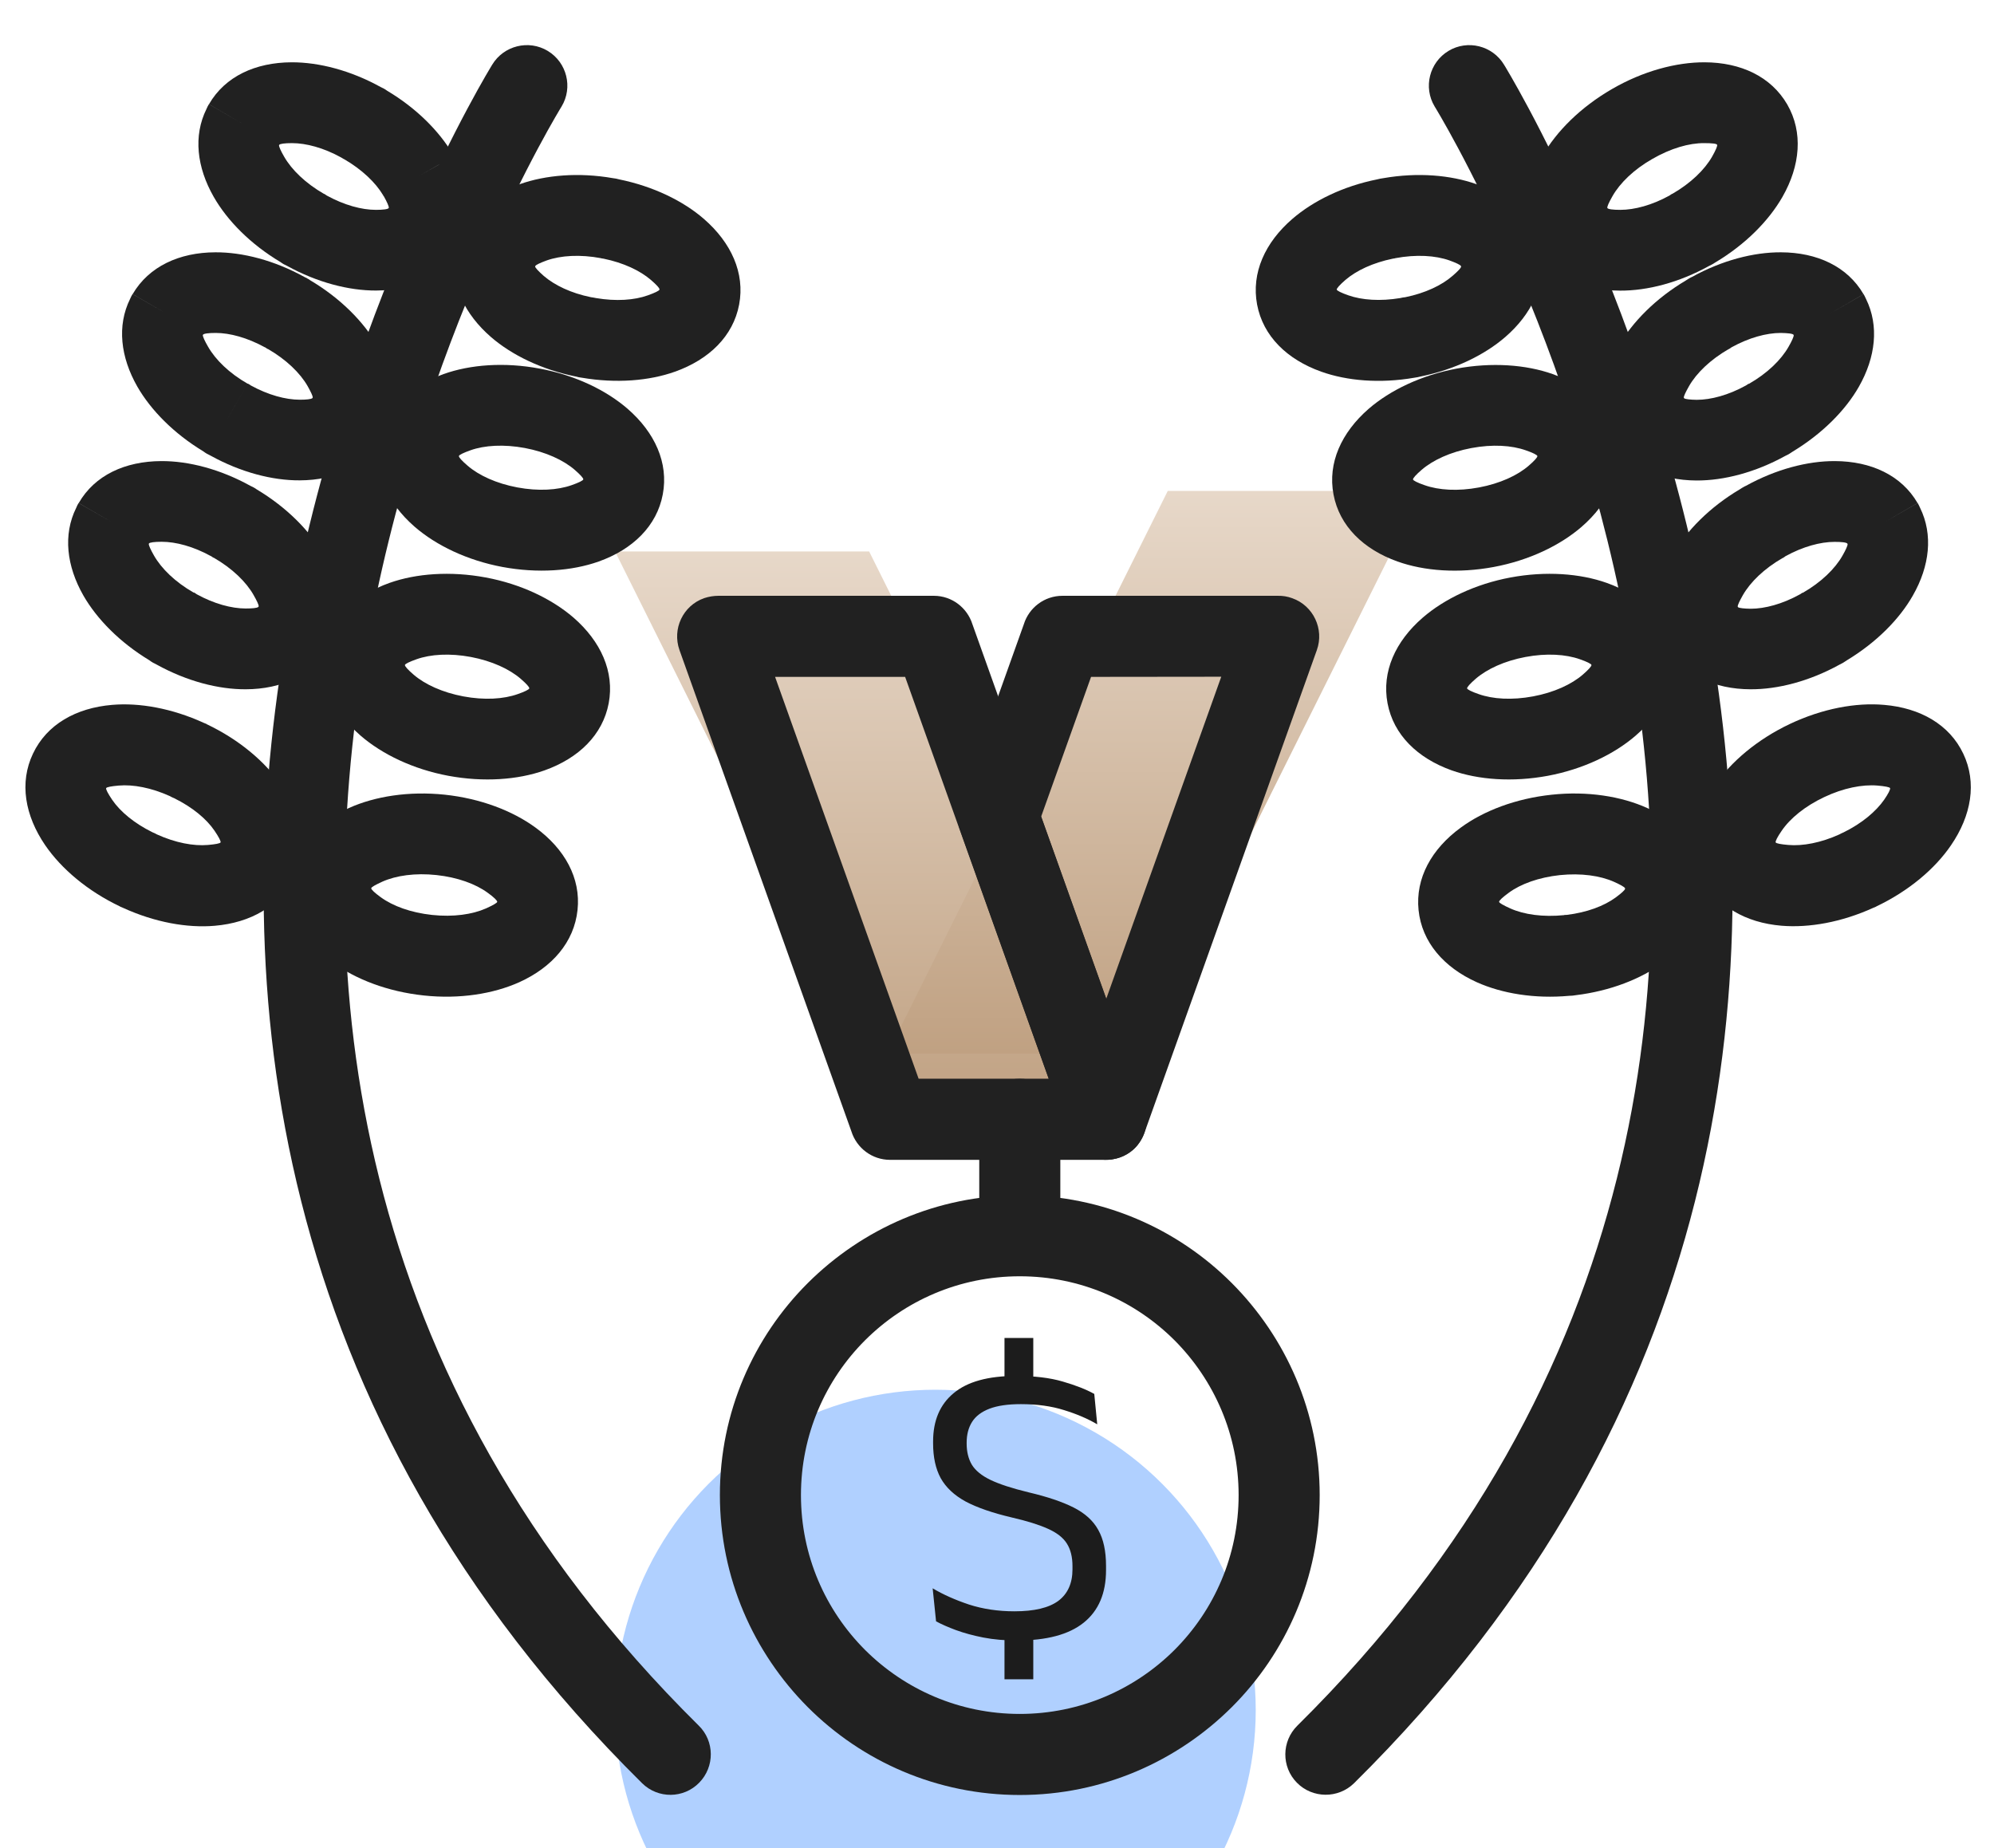
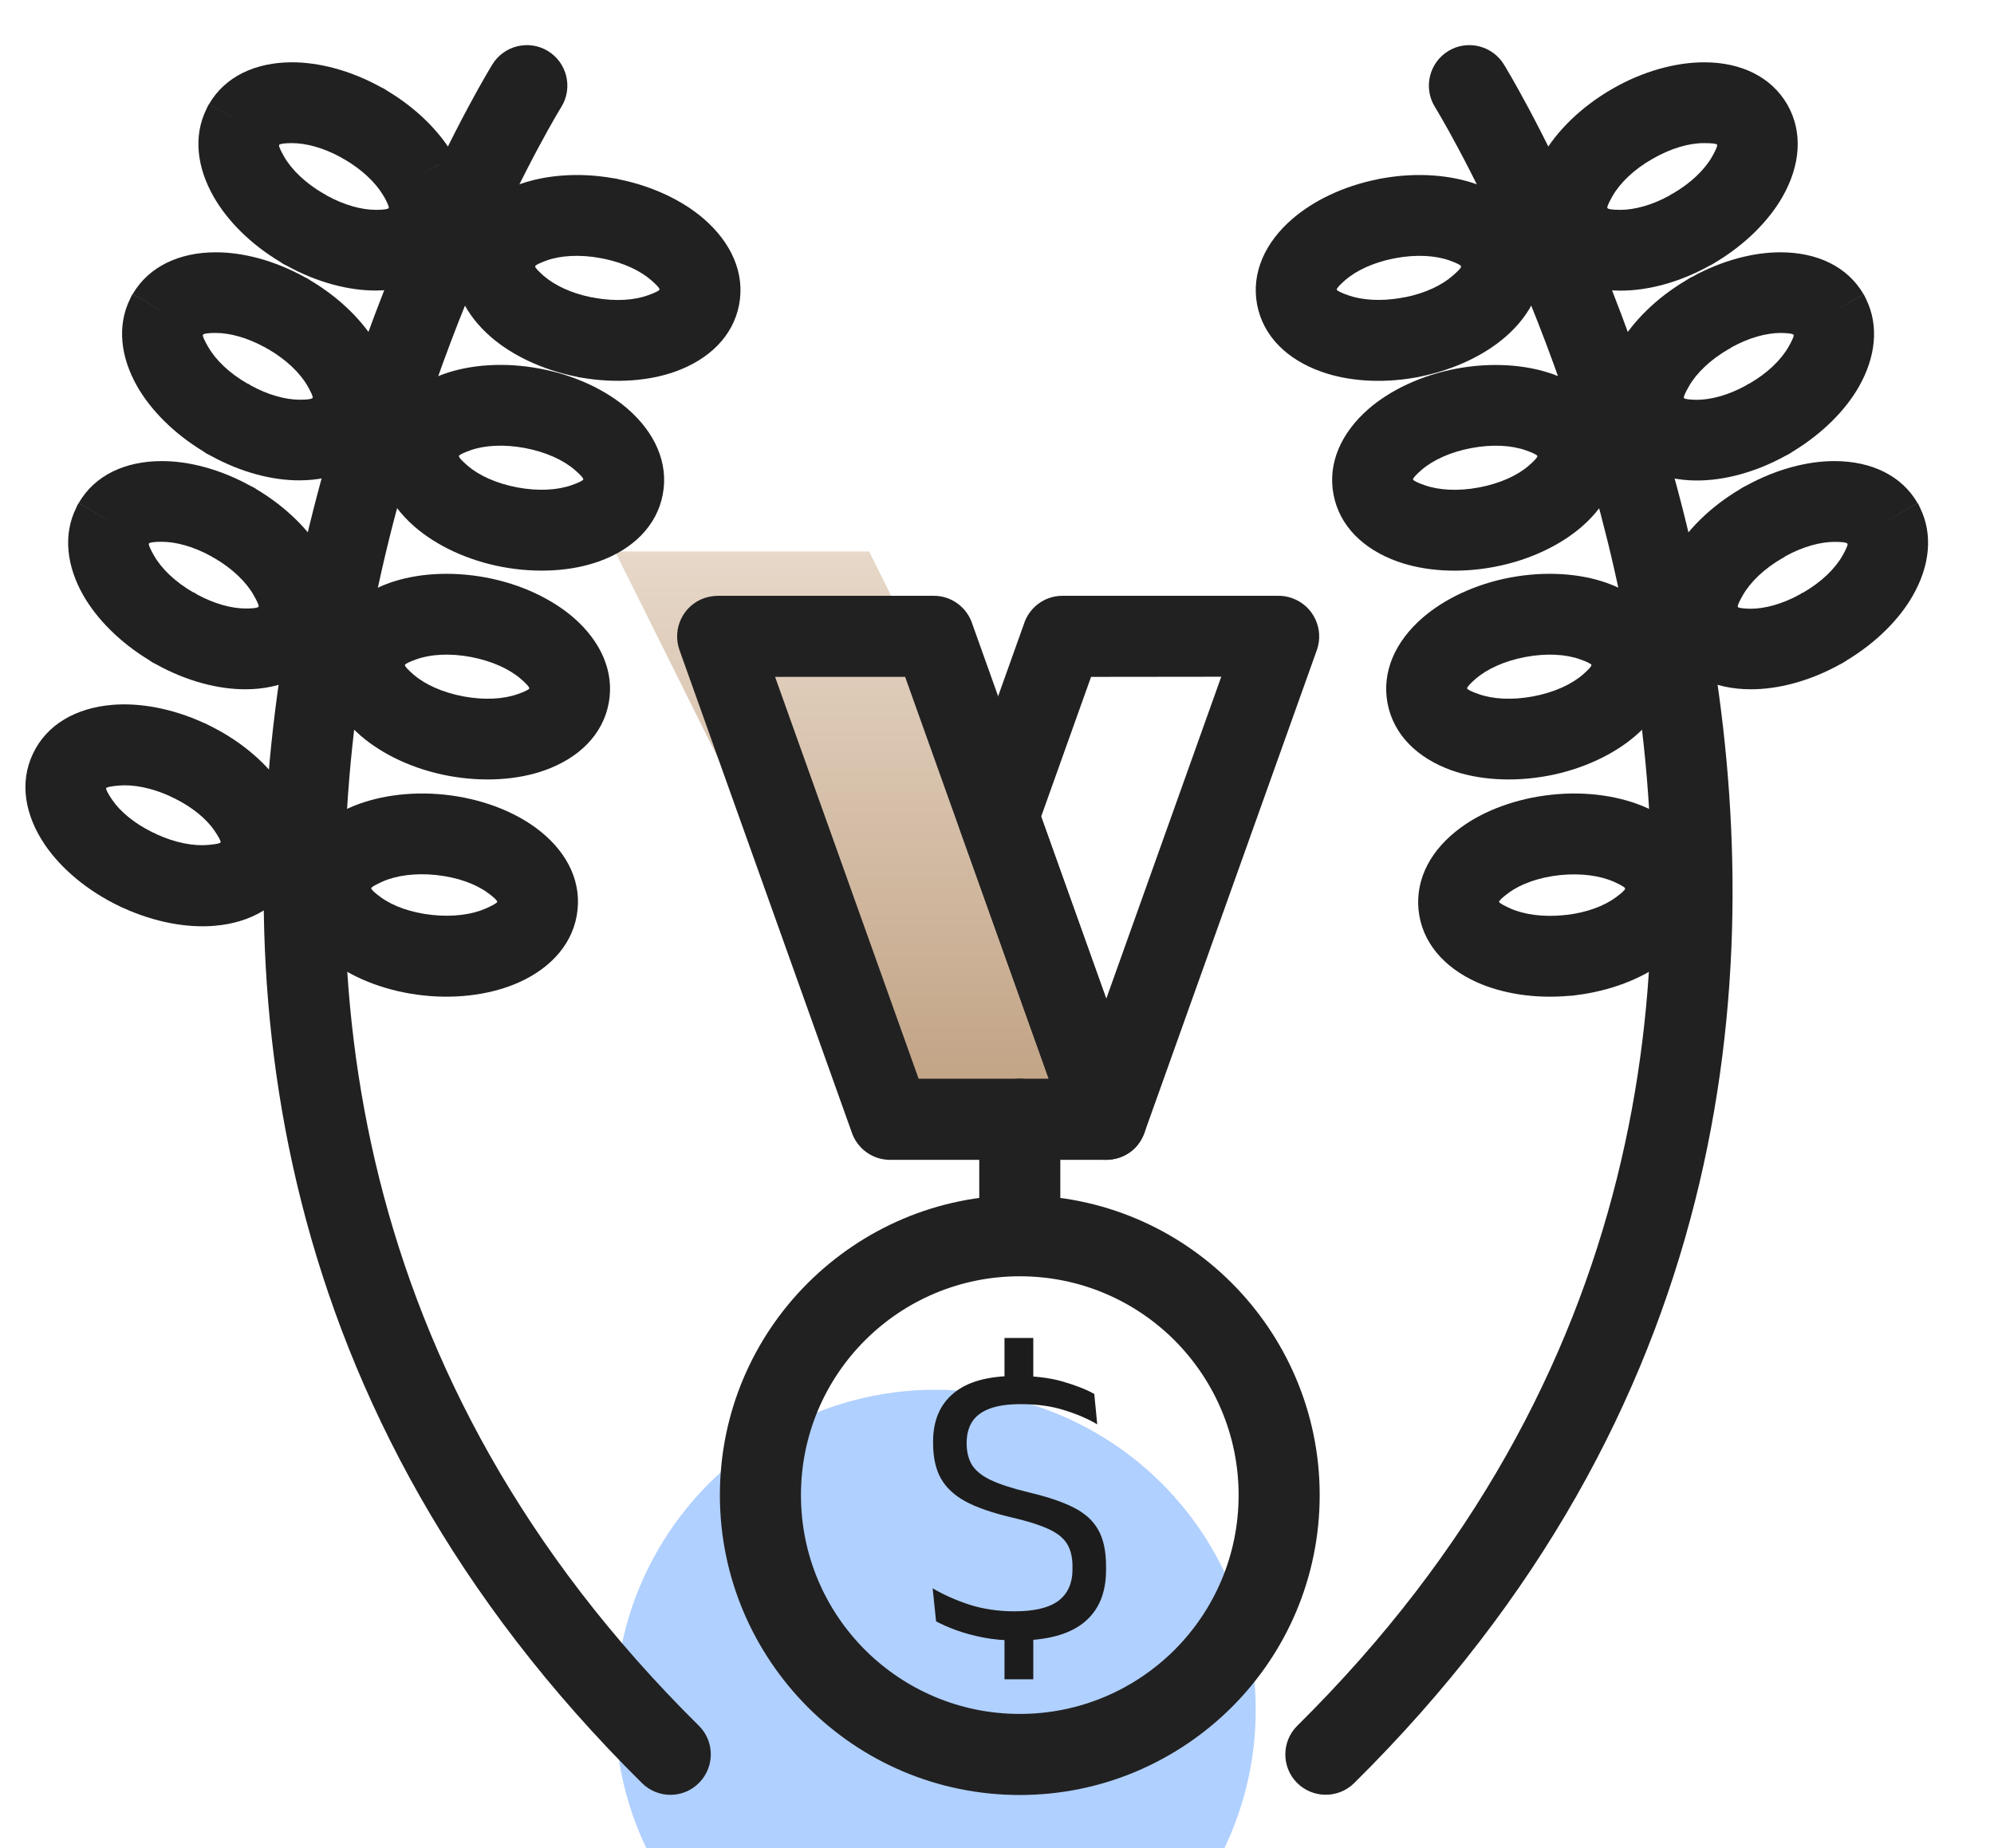
<svg xmlns="http://www.w3.org/2000/svg" width="41" height="38" viewBox="0 0 41 38" fill="none">
  <g filter="url(#filter0_i_932_976)">
    <circle cx="19.233" cy="31.163" r="6.587" fill="#B0D0FF" />
  </g>
  <path d="M17.871 11.339L23.635 22.908H18.41L12.646 11.339H17.871Z" fill="url(#paint0_linear_932_976)" />
-   <path d="M24.011 10.095L18.248 21.664H23.472L29.236 10.095H24.011Z" fill="url(#paint1_linear_932_976)" />
  <path d="M20.968 24.576C22.672 24.576 24.213 25.266 25.328 26.383C26.442 27.5 27.135 29.042 27.135 30.742C27.135 32.445 26.445 33.987 25.328 35.102C24.21 36.216 22.669 36.909 20.968 36.909C19.265 36.909 17.724 36.219 16.609 35.102C15.495 33.984 14.802 32.443 14.802 30.742C14.802 29.039 15.492 27.498 16.609 26.383C17.727 25.269 19.265 24.576 20.968 24.576ZM24.151 27.56C23.335 26.745 22.211 26.243 20.968 26.243C19.726 26.243 18.602 26.745 17.786 27.56C16.971 28.375 16.469 29.5 16.469 30.742C16.469 31.985 16.971 33.109 17.786 33.925C18.602 34.739 19.726 35.242 20.968 35.242C22.211 35.242 23.335 34.739 24.151 33.925C24.966 33.109 25.468 31.985 25.468 30.742C25.468 29.5 24.963 28.375 24.151 27.56Z" fill="#212121" />
  <path d="M19.994 12.834L23.53 22.735C23.684 23.167 23.46 23.646 23.025 23.8C22.926 23.834 22.827 23.849 22.728 23.849H18.302C17.929 23.849 17.614 23.604 17.507 23.266L13.971 13.366C13.818 12.933 14.042 12.454 14.476 12.3C14.575 12.267 14.674 12.251 14.773 12.251H19.203C19.572 12.251 19.887 12.496 19.994 12.834ZM21.562 22.18L18.611 13.918H15.937L18.888 22.18H21.562Z" fill="#212121" />
  <path d="M22.434 13.918L21.408 16.79L22.747 20.535L25.111 13.915L22.434 13.918ZM19.739 16.511L21.052 12.835C21.158 12.496 21.473 12.251 21.846 12.251H26.275C26.374 12.249 26.473 12.264 26.572 12.301C27.004 12.454 27.231 12.934 27.077 13.366L23.541 23.266C23.512 23.355 23.471 23.435 23.419 23.508L23.408 23.521L23.405 23.526L23.4 23.534L23.392 23.545L23.39 23.547C23.333 23.618 23.262 23.68 23.182 23.727C23.093 23.782 22.994 23.818 22.887 23.836H22.882L22.869 23.839L22.854 23.842C22.473 23.891 22.098 23.67 21.963 23.295L19.75 17.095C19.677 16.912 19.669 16.707 19.739 16.511Z" fill="#212121" />
  <path d="M21.802 23.014C21.802 22.553 21.429 22.181 20.968 22.181C20.508 22.181 20.135 22.553 20.135 23.014V25.256C20.135 25.717 20.508 26.089 20.968 26.089C21.429 26.089 21.802 25.717 21.802 25.256V23.014Z" fill="#212121" />
  <path d="M30.926 1.331C30.689 0.938 30.176 0.81 29.783 1.047C29.39 1.284 29.262 1.797 29.499 2.19C29.533 2.245 41.189 21.131 26.677 35.482C26.349 35.805 26.346 36.331 26.666 36.656C26.986 36.982 27.515 36.987 27.841 36.667C43.303 21.381 30.96 1.388 30.926 1.331Z" fill="#212121" />
  <path d="M33.145 1.831C33.783 1.461 34.465 1.279 35.051 1.281C35.793 1.284 36.415 1.573 36.749 2.148C37.079 2.721 37.017 3.406 36.65 4.049C36.368 4.541 35.889 5.026 35.275 5.393C35.233 5.422 35.186 5.448 35.142 5.468C34.525 5.81 33.874 5.979 33.311 5.976C32.569 5.974 31.944 5.685 31.613 5.114C31.283 4.539 31.343 3.854 31.712 3.211C32.002 2.7 32.502 2.203 33.145 1.831ZM35.043 2.943C34.733 2.94 34.353 3.049 33.97 3.271C33.593 3.487 33.309 3.763 33.155 4.034C33.08 4.166 33.038 4.258 33.051 4.278C33.064 4.302 33.166 4.315 33.316 4.315C33.608 4.315 33.968 4.219 34.327 4.021C34.345 4.008 34.363 3.995 34.384 3.984V3.987C34.764 3.768 35.048 3.492 35.202 3.224C35.277 3.091 35.319 2.997 35.306 2.976C35.296 2.953 35.197 2.943 35.043 2.943Z" fill="#212121" />
  <path d="M28.314 3.689C28.356 3.679 28.4 3.668 28.447 3.663C29.15 3.541 29.827 3.598 30.361 3.788C31.03 4.028 31.509 4.476 31.658 5.082C31.673 5.137 31.684 5.194 31.689 5.252C31.772 5.871 31.488 6.465 30.952 6.929C30.522 7.301 29.91 7.598 29.213 7.741C29.171 7.751 29.127 7.762 29.08 7.767C28.377 7.889 27.697 7.832 27.166 7.642C26.465 7.392 25.971 6.913 25.848 6.262C25.726 5.611 26.012 4.986 26.572 4.502C27.004 4.129 27.614 3.83 28.314 3.689ZM28.637 5.319C28.228 5.403 27.887 5.564 27.663 5.757C27.549 5.856 27.481 5.931 27.486 5.955C27.491 5.978 27.58 6.022 27.723 6.072C28.004 6.171 28.379 6.197 28.791 6.129C28.825 6.121 28.861 6.113 28.895 6.111C29.304 6.028 29.645 5.866 29.866 5.673C29.981 5.574 30.049 5.502 30.043 5.476H30.041L30.038 5.468C30.02 5.442 29.934 5.403 29.806 5.356C29.515 5.252 29.119 5.228 28.687 5.309V5.311C28.671 5.314 28.653 5.317 28.637 5.319Z" fill="#212121" />
  <path d="M34.789 5.695C35.406 5.354 36.057 5.185 36.619 5.188C37.361 5.19 37.986 5.479 38.317 6.049L37.598 6.466L38.32 6.049C38.338 6.081 38.353 6.115 38.369 6.148C38.64 6.7 38.567 7.346 38.221 7.953C37.945 8.437 37.471 8.916 36.864 9.284C36.817 9.317 36.765 9.349 36.713 9.372C36.096 9.713 35.445 9.883 34.882 9.88C34.14 9.877 33.515 9.588 33.185 9.018L33.903 8.601L33.888 8.612L33.185 9.018H33.182C33.166 8.992 33.153 8.969 33.143 8.942C32.859 8.385 32.929 7.729 33.281 7.114C33.565 6.62 34.047 6.133 34.666 5.766C34.682 5.755 34.697 5.747 34.711 5.737H34.713L34.729 5.727L34.747 5.716C34.763 5.706 34.776 5.701 34.789 5.695ZM36.614 6.846C36.322 6.846 35.963 6.943 35.604 7.141L35.593 7.148L35.591 7.151C35.575 7.161 35.562 7.169 35.546 7.18V7.177C35.166 7.396 34.882 7.672 34.729 7.94C34.661 8.06 34.619 8.146 34.622 8.177L34.63 8.19C34.656 8.208 34.752 8.219 34.888 8.221C35.179 8.221 35.539 8.125 35.898 7.927C35.916 7.914 35.937 7.901 35.955 7.89L35.958 7.893H35.96L36.354 8.575L36.374 8.612L35.96 7.893C36.338 7.677 36.622 7.401 36.776 7.13C36.843 7.013 36.882 6.927 36.882 6.893L36.877 6.885H36.88C36.861 6.859 36.762 6.849 36.614 6.846ZM34.713 5.732C34.718 5.729 34.724 5.727 34.729 5.721L34.713 5.732Z" fill="#212121" />
  <path d="M30.254 9.213C29.822 9.294 29.463 9.461 29.231 9.661C29.116 9.76 29.049 9.835 29.054 9.859C29.059 9.882 29.148 9.927 29.291 9.976C29.582 10.08 29.978 10.104 30.41 10.023C30.843 9.942 31.202 9.776 31.434 9.575C31.549 9.476 31.616 9.401 31.611 9.377C31.606 9.354 31.517 9.309 31.374 9.26C31.082 9.156 30.687 9.132 30.254 9.213ZM28.142 8.406C28.585 8.023 29.223 7.716 29.947 7.58C30.674 7.445 31.377 7.497 31.926 7.692C32.627 7.942 33.121 8.422 33.244 9.073C33.366 9.724 33.08 10.348 32.52 10.833C32.077 11.216 31.439 11.523 30.715 11.658C29.989 11.794 29.286 11.742 28.736 11.546C28.036 11.296 27.541 10.817 27.419 10.166C27.296 9.518 27.583 8.893 28.142 8.406Z" fill="#212121" />
  <path d="M35.9 9.989C36.517 9.648 37.168 9.478 37.73 9.481C38.472 9.484 39.097 9.773 39.428 10.343L38.709 10.759L39.431 10.343C39.449 10.374 39.464 10.408 39.48 10.442C39.751 10.994 39.678 11.64 39.331 12.246C39.056 12.731 38.582 13.21 37.975 13.577C37.928 13.611 37.876 13.642 37.824 13.666C37.207 14.007 36.556 14.176 35.993 14.173C35.251 14.171 34.626 13.882 34.295 13.311L35.014 12.895L34.998 12.905L34.295 13.311H34.293C34.277 13.285 34.264 13.262 34.254 13.236C33.97 12.679 34.04 12.023 34.392 11.408C34.676 10.913 35.157 10.426 35.777 10.059C35.793 10.049 35.808 10.041 35.821 10.03H35.824L35.84 10.02L35.858 10.01C35.873 10.002 35.886 9.994 35.9 9.989ZM37.722 11.142C37.431 11.142 37.071 11.239 36.712 11.437L36.702 11.444L36.699 11.447C36.683 11.457 36.67 11.465 36.655 11.476V11.473C36.274 11.692 35.991 11.968 35.837 12.236C35.769 12.356 35.728 12.442 35.73 12.473L35.738 12.486C35.764 12.504 35.86 12.515 35.996 12.517C36.288 12.517 36.647 12.421 37.006 12.223C37.024 12.21 37.045 12.197 37.063 12.187L37.066 12.189H37.069L37.462 12.871L37.483 12.908L37.069 12.189C37.446 11.973 37.73 11.697 37.884 11.426C37.951 11.309 37.99 11.223 37.99 11.189L37.985 11.181H37.988C37.972 11.153 37.873 11.142 37.722 11.142ZM35.824 10.028C35.829 10.025 35.834 10.023 35.84 10.017L35.824 10.028Z" fill="#212121" />
  <path d="M31.366 13.509C30.934 13.59 30.575 13.757 30.343 13.957C30.228 14.056 30.161 14.132 30.166 14.155C30.171 14.178 30.26 14.223 30.403 14.272C30.695 14.376 31.09 14.4 31.523 14.319C31.955 14.238 32.314 14.072 32.546 13.871C32.66 13.772 32.728 13.697 32.723 13.673C32.718 13.65 32.629 13.606 32.486 13.556C32.194 13.452 31.796 13.428 31.366 13.509ZM29.255 12.699C29.697 12.317 30.335 12.009 31.059 11.874C31.785 11.739 32.489 11.791 33.038 11.986C33.739 12.236 34.233 12.715 34.356 13.366C34.478 14.017 34.192 14.642 33.632 15.126C33.189 15.509 32.551 15.816 31.827 15.952C31.101 16.087 30.398 16.035 29.848 15.84C29.148 15.59 28.653 15.111 28.53 14.46C28.408 13.811 28.692 13.186 29.255 12.699Z" fill="#212121" />
-   <path d="M36.801 14.887C37.47 14.57 38.163 14.442 38.743 14.494C39.483 14.557 40.084 14.898 40.368 15.497C40.652 16.093 40.535 16.77 40.115 17.382C39.785 17.866 39.246 18.322 38.577 18.64V18.642C38.558 18.65 38.537 18.661 38.519 18.666C37.868 18.963 37.196 19.082 36.631 19.035C35.892 18.973 35.29 18.632 35.006 18.033C34.723 17.437 34.84 16.76 35.259 16.148C35.592 15.663 36.131 15.205 36.801 14.887ZM38.605 16.153C38.295 16.127 37.905 16.202 37.509 16.39C37.113 16.577 36.808 16.827 36.634 17.083C36.548 17.207 36.501 17.299 36.511 17.322C36.522 17.343 36.618 17.361 36.769 17.374C37.066 17.4 37.439 17.33 37.819 17.158C37.847 17.142 37.879 17.127 37.91 17.114C38.285 16.929 38.571 16.687 38.741 16.445C38.827 16.32 38.873 16.229 38.863 16.205C38.852 16.184 38.756 16.166 38.605 16.153Z" fill="#212121" />
  <path d="M32.074 17.994C31.639 18.041 31.267 18.176 31.02 18.359C30.897 18.45 30.822 18.517 30.824 18.544C30.827 18.567 30.913 18.616 31.054 18.679C31.335 18.806 31.728 18.861 32.163 18.817V18.814C32.181 18.812 32.199 18.812 32.215 18.812C32.629 18.762 32.98 18.63 33.22 18.455C33.34 18.366 33.413 18.301 33.415 18.273H33.413V18.262C33.397 18.236 33.314 18.189 33.186 18.132C32.902 18.005 32.509 17.95 32.074 17.994ZM30.035 17.018C30.507 16.671 31.168 16.419 31.905 16.341C32.639 16.262 33.337 16.374 33.868 16.614C34.514 16.906 34.954 17.39 35.053 18.007C35.066 18.064 35.072 18.122 35.072 18.182C35.105 18.806 34.775 19.374 34.199 19.793C33.743 20.129 33.108 20.377 32.402 20.463C32.358 20.471 32.314 20.476 32.267 20.476C31.556 20.541 30.884 20.429 30.366 20.197C29.689 19.892 29.236 19.374 29.168 18.713C29.101 18.057 29.436 17.455 30.035 17.018Z" fill="#212121" />
  <path d="M11.547 2.19C11.784 1.797 11.656 1.284 11.263 1.047C10.87 0.81 10.357 0.938 10.12 1.331C10.086 1.388 -2.257 21.381 13.203 36.667C13.531 36.99 14.057 36.984 14.377 36.656C14.698 36.328 14.695 35.802 14.367 35.482C-0.145 21.134 11.513 2.245 11.547 2.19Z" fill="#212121" />
  <path d="M7.826 1.789C7.873 1.81 7.917 1.833 7.959 1.865C8.557 2.221 9.026 2.69 9.31 3.169C9.318 3.182 9.326 3.195 9.333 3.208L8.61 3.622L9.333 3.211C9.68 3.818 9.753 4.461 9.482 5.013C9.469 5.047 9.451 5.08 9.432 5.112L8.711 4.695L9.43 5.112C9.099 5.685 8.474 5.971 7.732 5.974C7.17 5.976 6.519 5.807 5.901 5.466C5.855 5.445 5.81 5.422 5.769 5.39C5.154 5.023 4.675 4.539 4.394 4.047C4.047 3.44 3.972 2.794 4.245 2.242C4.258 2.208 4.277 2.174 4.295 2.143L5.016 2.56L4.297 2.143C4.628 1.57 5.253 1.284 5.995 1.281C6.558 1.279 7.209 1.448 7.826 1.789ZM7.013 3.237C6.654 3.039 6.295 2.943 6.003 2.943C5.855 2.943 5.756 2.956 5.74 2.979H5.743L5.737 2.987C5.737 3.021 5.776 3.107 5.844 3.224C5.998 3.492 6.282 3.768 6.662 3.987V3.984C6.683 3.995 6.701 4.008 6.719 4.021C7.081 4.219 7.438 4.315 7.729 4.315C7.878 4.315 7.977 4.302 7.992 4.278H7.99L7.995 4.271C7.995 4.237 7.956 4.151 7.891 4.034H7.888C7.883 4.026 7.88 4.018 7.875 4.01C7.719 3.75 7.44 3.484 7.073 3.271V3.273C7.05 3.26 7.032 3.25 7.013 3.237Z" fill="#212121" />
  <path d="M12.601 3.663C12.646 3.668 12.69 3.676 12.734 3.689C13.432 3.832 14.044 4.129 14.474 4.502C15.034 4.989 15.32 5.614 15.198 6.262C15.075 6.913 14.58 7.392 13.88 7.642C13.346 7.832 12.669 7.887 11.966 7.767C11.922 7.762 11.877 7.754 11.833 7.741C11.135 7.598 10.523 7.301 10.094 6.929C9.557 6.462 9.271 5.871 9.357 5.252C9.362 5.192 9.372 5.137 9.388 5.082C9.537 4.476 10.018 4.028 10.685 3.788C11.219 3.598 11.898 3.541 12.601 3.663ZM13.385 5.757C13.161 5.564 12.82 5.403 12.411 5.319C12.393 5.317 12.377 5.314 12.359 5.311V5.309C11.93 5.228 11.531 5.252 11.239 5.356C11.112 5.403 11.026 5.442 11.008 5.468L11.005 5.476H11.003C11 5.502 11.068 5.574 11.18 5.673C11.404 5.866 11.742 6.028 12.151 6.111C12.185 6.116 12.221 6.121 12.255 6.129C12.666 6.199 13.044 6.173 13.323 6.072C13.463 6.022 13.555 5.978 13.56 5.955C13.568 5.931 13.5 5.856 13.385 5.757Z" fill="#212121" />
  <path d="M5.446 7.141C5.084 6.943 4.727 6.846 4.436 6.846C4.287 6.846 4.188 6.859 4.173 6.883H4.175L4.17 6.891C4.17 6.924 4.209 7.01 4.277 7.127C4.431 7.398 4.714 7.674 5.092 7.89L4.678 8.609L4.699 8.573L5.092 7.89H5.095L5.097 7.888C5.118 7.898 5.136 7.911 5.154 7.924C5.514 8.122 5.873 8.219 6.165 8.219C6.303 8.219 6.397 8.208 6.423 8.187L6.43 8.174C6.433 8.143 6.391 8.057 6.324 7.937C6.17 7.669 5.886 7.393 5.506 7.174V7.177C5.49 7.169 5.475 7.159 5.462 7.148L5.459 7.146L5.446 7.141ZM4.428 5.188C4.99 5.185 5.641 5.354 6.259 5.695C6.272 5.701 6.285 5.708 6.298 5.714C6.303 5.716 6.311 5.719 6.316 5.724C6.321 5.727 6.326 5.729 6.331 5.734H6.334C6.35 5.742 6.365 5.753 6.378 5.763C6.998 6.13 7.48 6.617 7.764 7.112C8.115 7.726 8.188 8.383 7.902 8.94C7.891 8.966 7.878 8.992 7.863 9.015H7.86L7.157 8.609L7.141 8.599L7.86 9.015C7.529 9.588 6.904 9.875 6.162 9.877C5.6 9.88 4.949 9.711 4.332 9.37C4.28 9.346 4.227 9.317 4.181 9.281C3.574 8.914 3.103 8.435 2.824 7.95C2.478 7.344 2.402 6.698 2.675 6.146C2.689 6.112 2.707 6.078 2.725 6.047L3.446 6.463L2.728 6.047C3.061 5.479 3.686 5.19 4.428 5.188Z" fill="#212121" />
  <path d="M11.1 7.58C11.826 7.715 12.461 8.022 12.904 8.405C13.464 8.892 13.75 9.517 13.628 10.165C13.506 10.816 13.011 11.296 12.31 11.546C11.761 11.741 11.058 11.793 10.331 11.658C9.605 11.522 8.969 11.215 8.527 10.832C7.967 10.345 7.68 9.72 7.803 9.072C7.925 8.421 8.42 7.942 9.12 7.692C9.667 7.496 10.373 7.442 11.1 7.58ZM11.816 9.66C11.584 9.46 11.222 9.293 10.792 9.212C10.36 9.132 9.964 9.155 9.673 9.259C9.532 9.309 9.441 9.353 9.436 9.376C9.43 9.402 9.498 9.475 9.613 9.574C9.844 9.775 10.206 9.941 10.636 10.022C11.068 10.103 11.464 10.079 11.756 9.975C11.896 9.926 11.987 9.882 11.993 9.858C12.001 9.835 11.93 9.759 11.816 9.66Z" fill="#212121" />
  <path d="M5.147 9.989C5.194 10.01 5.238 10.033 5.28 10.064C5.894 10.431 6.374 10.916 6.655 11.408C7.006 12.023 7.079 12.679 6.793 13.236C6.782 13.262 6.769 13.288 6.754 13.311H6.751L6.048 12.905L6.032 12.895L6.751 13.311C6.42 13.884 5.795 14.171 5.053 14.173C4.491 14.176 3.84 14.007 3.223 13.666C3.171 13.642 3.119 13.614 3.072 13.577C2.465 13.21 1.994 12.731 1.715 12.246C1.369 11.64 1.293 10.994 1.567 10.442C1.58 10.408 1.598 10.374 1.616 10.343L2.337 10.759L1.619 10.343C1.949 9.77 2.574 9.484 3.316 9.481C3.879 9.478 4.53 9.648 5.147 9.989ZM4.335 11.434C3.975 11.236 3.616 11.14 3.324 11.14C3.176 11.14 3.077 11.153 3.061 11.176H3.064L3.059 11.184C3.059 11.218 3.098 11.304 3.165 11.421C3.319 11.692 3.603 11.968 3.98 12.184L3.566 12.903L3.587 12.866L3.98 12.184H3.983L3.986 12.181C4.007 12.192 4.025 12.205 4.043 12.218C4.402 12.416 4.762 12.512 5.053 12.512C5.191 12.512 5.285 12.502 5.311 12.481L5.319 12.468C5.322 12.437 5.28 12.351 5.212 12.231C5.059 11.963 4.775 11.687 4.395 11.468V11.47C4.379 11.463 4.363 11.452 4.35 11.442L4.348 11.439L4.335 11.434Z" fill="#212121" />
  <path d="M9.987 11.874C10.714 12.009 11.349 12.317 11.792 12.699C12.352 13.186 12.638 13.811 12.516 14.46C12.393 15.111 11.899 15.59 11.198 15.84C10.649 16.035 9.946 16.087 9.219 15.952C8.492 15.816 7.857 15.509 7.414 15.126C6.855 14.639 6.568 14.014 6.691 13.366C6.813 12.715 7.308 12.236 8.008 11.986C8.558 11.791 9.261 11.739 9.987 11.874ZM10.706 13.957C10.474 13.757 10.112 13.59 9.683 13.509C9.25 13.428 8.854 13.452 8.563 13.556C8.422 13.606 8.331 13.65 8.326 13.673C8.321 13.699 8.388 13.772 8.503 13.871C8.735 14.072 9.097 14.238 9.526 14.319C9.959 14.4 10.354 14.376 10.646 14.272C10.787 14.223 10.878 14.178 10.883 14.155C10.888 14.129 10.82 14.056 10.706 13.957Z" fill="#212121" />
  <path d="M3.491 16.369C3.11 16.197 2.738 16.127 2.441 16.153C2.29 16.166 2.194 16.184 2.183 16.205C2.173 16.229 2.22 16.317 2.306 16.445C2.472 16.689 2.761 16.929 3.136 17.114C3.168 17.127 3.199 17.14 3.228 17.158C3.608 17.33 3.98 17.4 4.277 17.374C4.428 17.361 4.524 17.343 4.535 17.322C4.545 17.299 4.498 17.21 4.412 17.083C4.246 16.838 3.957 16.598 3.582 16.413C3.551 16.4 3.519 16.387 3.491 16.369ZM2.303 14.494C2.868 14.445 3.537 14.565 4.191 14.864C4.209 14.872 4.23 14.88 4.248 14.887V14.89C4.918 15.208 5.454 15.663 5.787 16.148C6.207 16.76 6.324 17.437 6.04 18.033C5.756 18.632 5.155 18.973 4.415 19.036C3.85 19.085 3.181 18.965 2.527 18.666C2.509 18.658 2.488 18.65 2.47 18.642V18.64C1.801 18.322 1.264 17.866 0.931 17.382C0.512 16.77 0.394 16.093 0.678 15.497C0.962 14.895 1.564 14.557 2.303 14.494Z" fill="#212121" />
  <path d="M9.141 16.34C9.878 16.418 10.537 16.67 11.011 17.017C11.61 17.454 11.946 18.056 11.875 18.712C11.805 19.373 11.352 19.891 10.678 20.196C10.144 20.436 9.448 20.548 8.714 20.469C7.977 20.391 7.318 20.139 6.844 19.792C6.246 19.355 5.91 18.753 5.98 18.097C6.05 17.436 6.503 16.918 7.178 16.613C7.712 16.373 8.407 16.264 9.141 16.34ZM10.029 18.358C9.779 18.175 9.409 18.04 8.975 17.993C8.537 17.946 8.144 18.003 7.863 18.128C7.725 18.191 7.636 18.24 7.633 18.264C7.631 18.29 7.706 18.36 7.829 18.449C8.079 18.631 8.448 18.766 8.883 18.813C9.321 18.86 9.714 18.803 9.995 18.678C10.133 18.615 10.222 18.566 10.224 18.543C10.224 18.517 10.152 18.446 10.029 18.358Z" fill="#212121" />
  <path d="M21.246 27.511V28.65H20.654V27.511H21.246ZM21.246 33.272V34.53H20.654V33.272H21.246ZM20.913 33.732C20.66 33.732 20.429 33.712 20.218 33.671C20.009 33.63 19.823 33.579 19.658 33.519C19.494 33.458 19.357 33.398 19.247 33.338L19.177 32.659C19.388 32.785 19.636 32.896 19.922 32.992C20.209 33.085 20.522 33.132 20.859 33.132C21.265 33.132 21.565 33.061 21.76 32.918C21.954 32.773 22.052 32.556 22.052 32.269V32.203C22.052 32.014 22.013 31.859 21.936 31.738C21.86 31.617 21.73 31.516 21.546 31.434C21.365 31.352 21.118 31.275 20.806 31.203C20.411 31.11 20.094 31.001 19.856 30.875C19.62 30.746 19.449 30.585 19.342 30.393C19.238 30.201 19.186 29.963 19.186 29.678V29.641C19.186 29.21 19.327 28.879 19.609 28.646C19.891 28.41 20.319 28.292 20.892 28.292C21.268 28.292 21.587 28.33 21.85 28.407C22.116 28.484 22.333 28.569 22.5 28.662L22.561 29.287C22.367 29.172 22.139 29.075 21.879 28.995C21.621 28.913 21.325 28.872 20.991 28.872C20.725 28.872 20.51 28.903 20.345 28.966C20.181 29.029 20.061 29.12 19.987 29.238C19.913 29.356 19.876 29.498 19.876 29.666V29.682C19.876 29.852 19.912 29.997 19.983 30.118C20.057 30.238 20.185 30.343 20.366 30.43C20.549 30.518 20.81 30.603 21.147 30.685C21.534 30.776 21.843 30.88 22.076 30.998C22.309 31.116 22.478 31.269 22.582 31.458C22.689 31.648 22.742 31.894 22.742 32.199V32.285C22.742 32.759 22.589 33.12 22.282 33.366C21.978 33.61 21.521 33.732 20.913 33.732Z" fill="#1C1C1C" />
  <defs>
    <filter id="filter0_i_932_976" x="12.646" y="24.576" width="13.174" height="17.174" filterUnits="userSpaceOnUse" color-interpolation-filters="sRGB">
      <feFlood flood-opacity="0" result="BackgroundImageFix" />
      <feBlend mode="normal" in="SourceGraphic" in2="BackgroundImageFix" result="shape" />
      <feColorMatrix in="SourceAlpha" type="matrix" values="0 0 0 0 0 0 0 0 0 0 0 0 0 0 0 0 0 0 127 0" result="hardAlpha" />
      <feOffset dy="4" />
      <feGaussianBlur stdDeviation="2" />
      <feComposite in2="hardAlpha" operator="arithmetic" k2="-1" k3="1" />
      <feColorMatrix type="matrix" values="0 0 0 0 0.625 0 0 0 0 0.978 0 0 0 0 1 0 0 0 0.25 0" />
      <feBlend mode="normal" in2="shape" result="effect1_innerShadow_932_976" />
    </filter>
    <linearGradient id="paint0_linear_932_976" x1="18.14" y1="11.339" x2="18.14" y2="22.908" gradientUnits="userSpaceOnUse">
      <stop stop-color="#E7D8C9" />
      <stop offset="1" stop-color="#C0A182" />
    </linearGradient>
    <linearGradient id="paint1_linear_932_976" x1="23.742" y1="10.095" x2="23.742" y2="21.664" gradientUnits="userSpaceOnUse">
      <stop stop-color="#E7D8C9" />
      <stop offset="1" stop-color="#C0A182" />
    </linearGradient>
  </defs>
</svg>